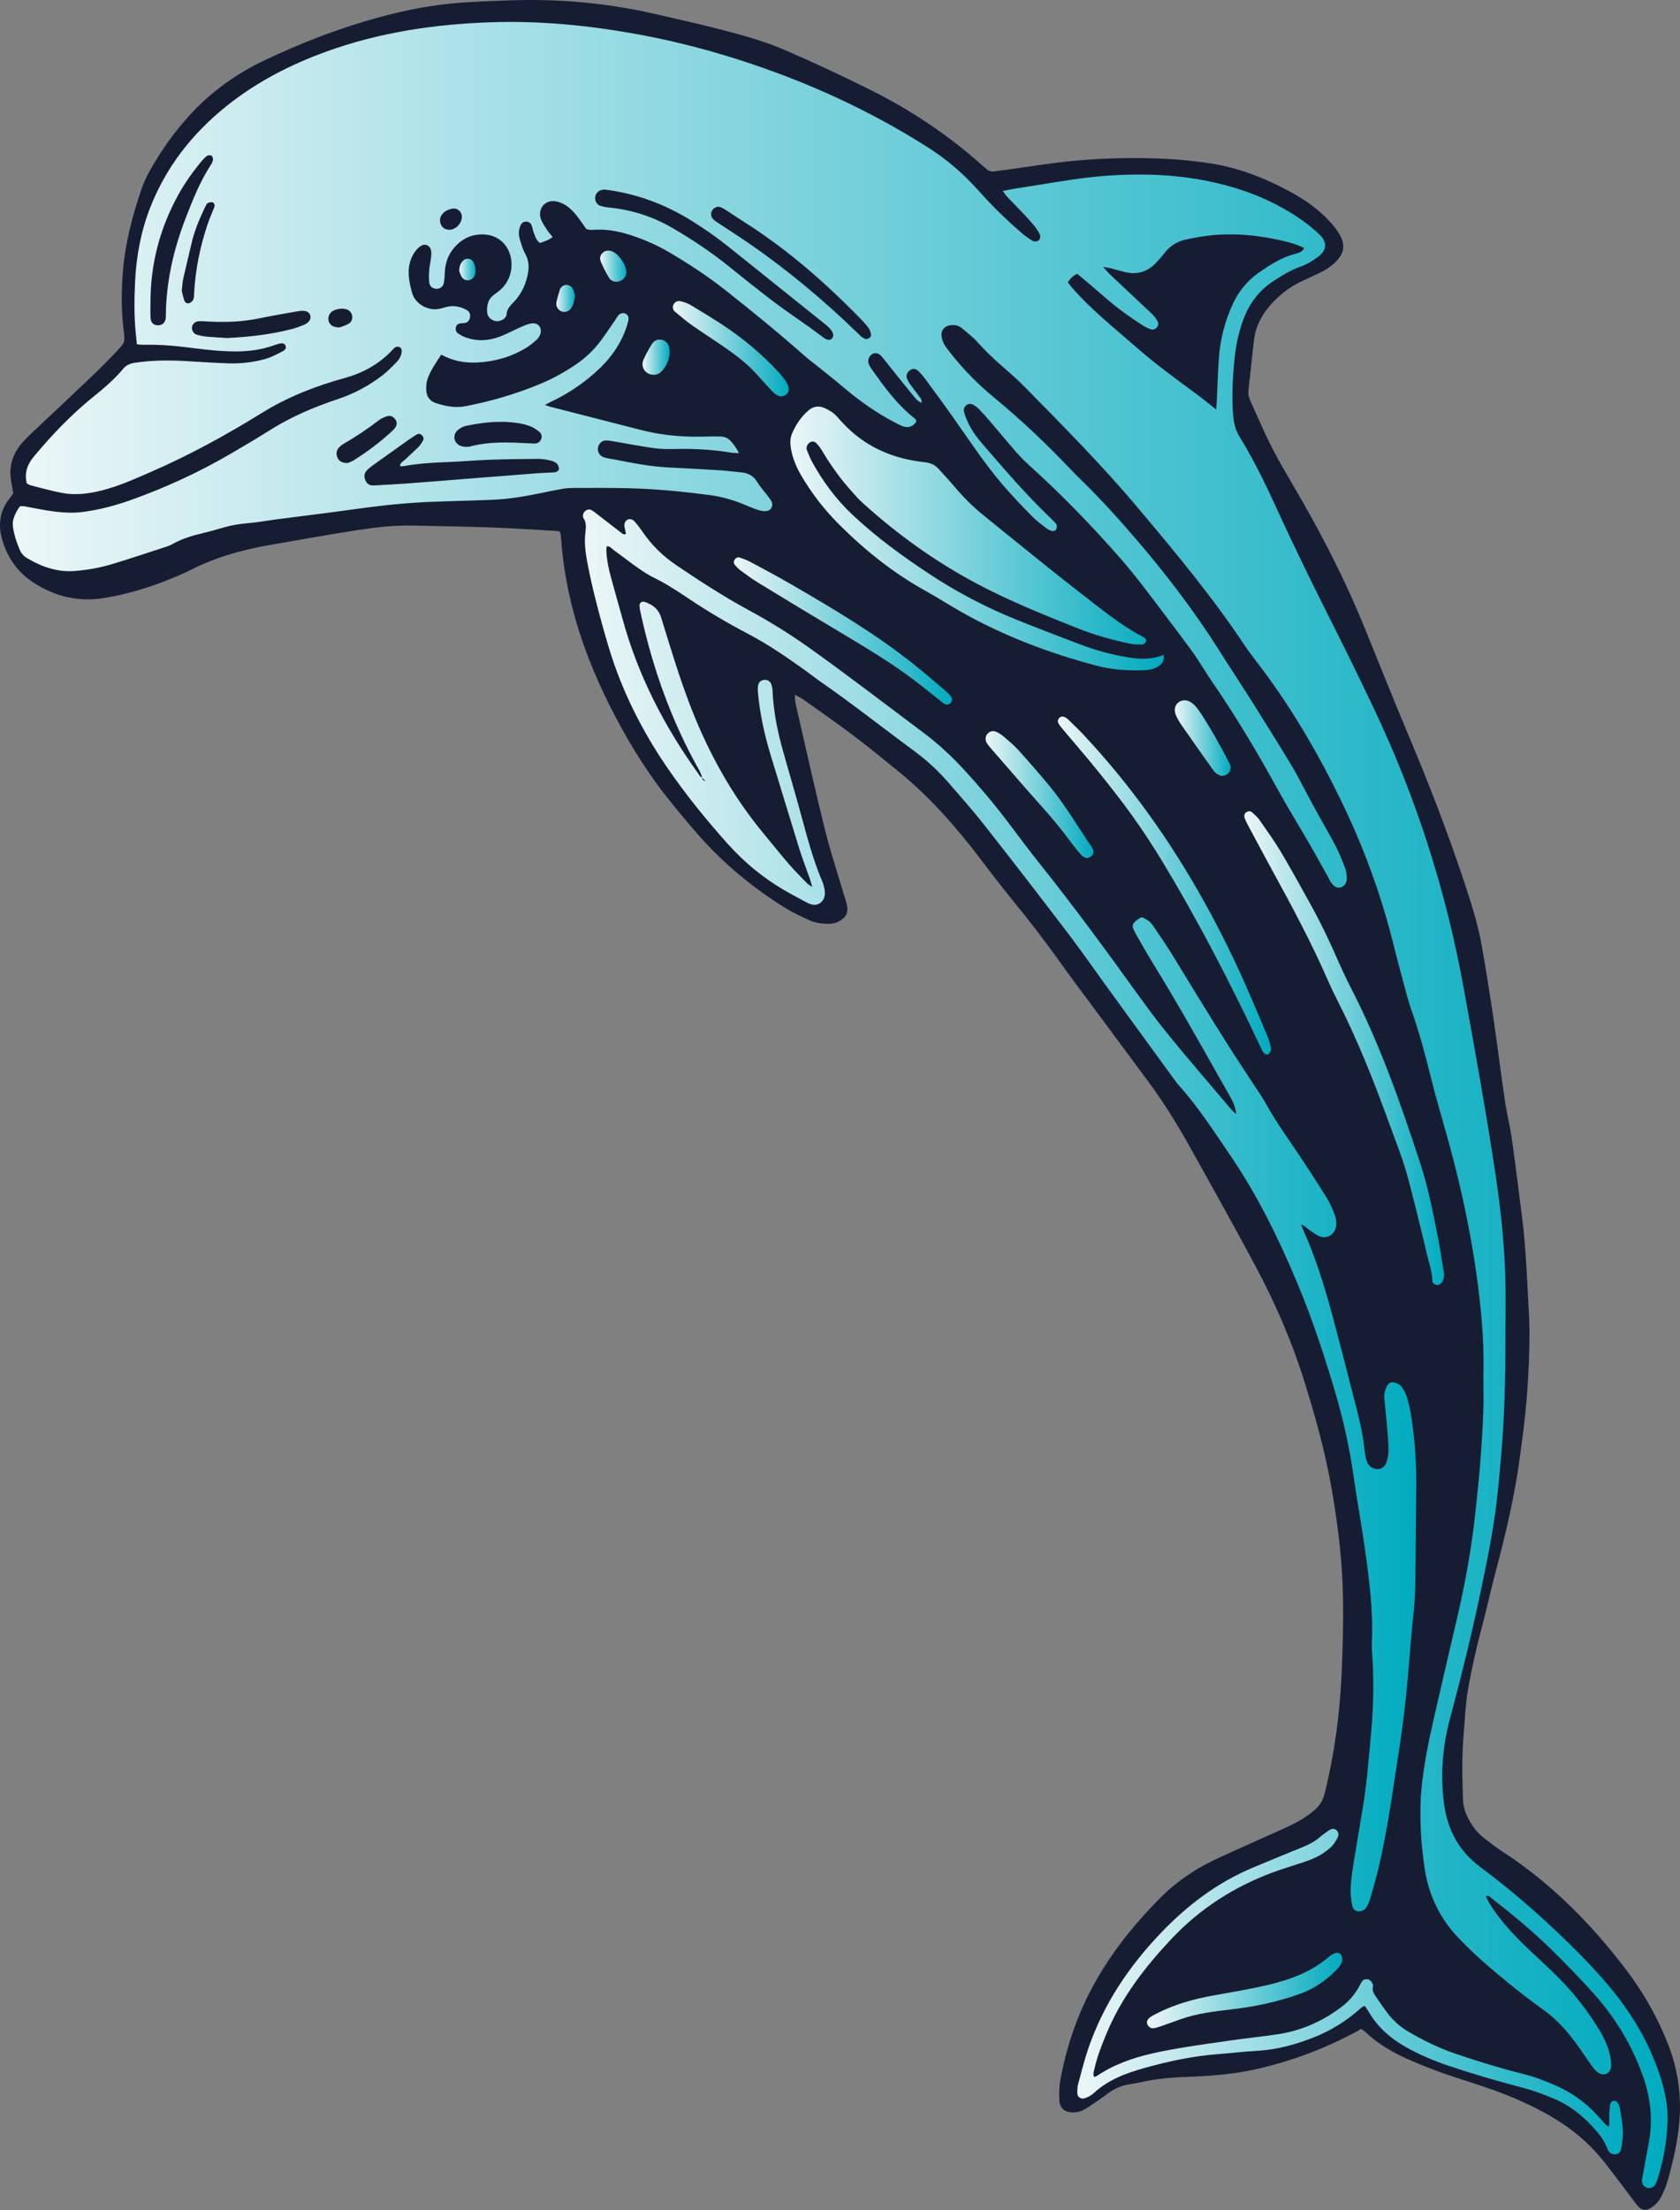
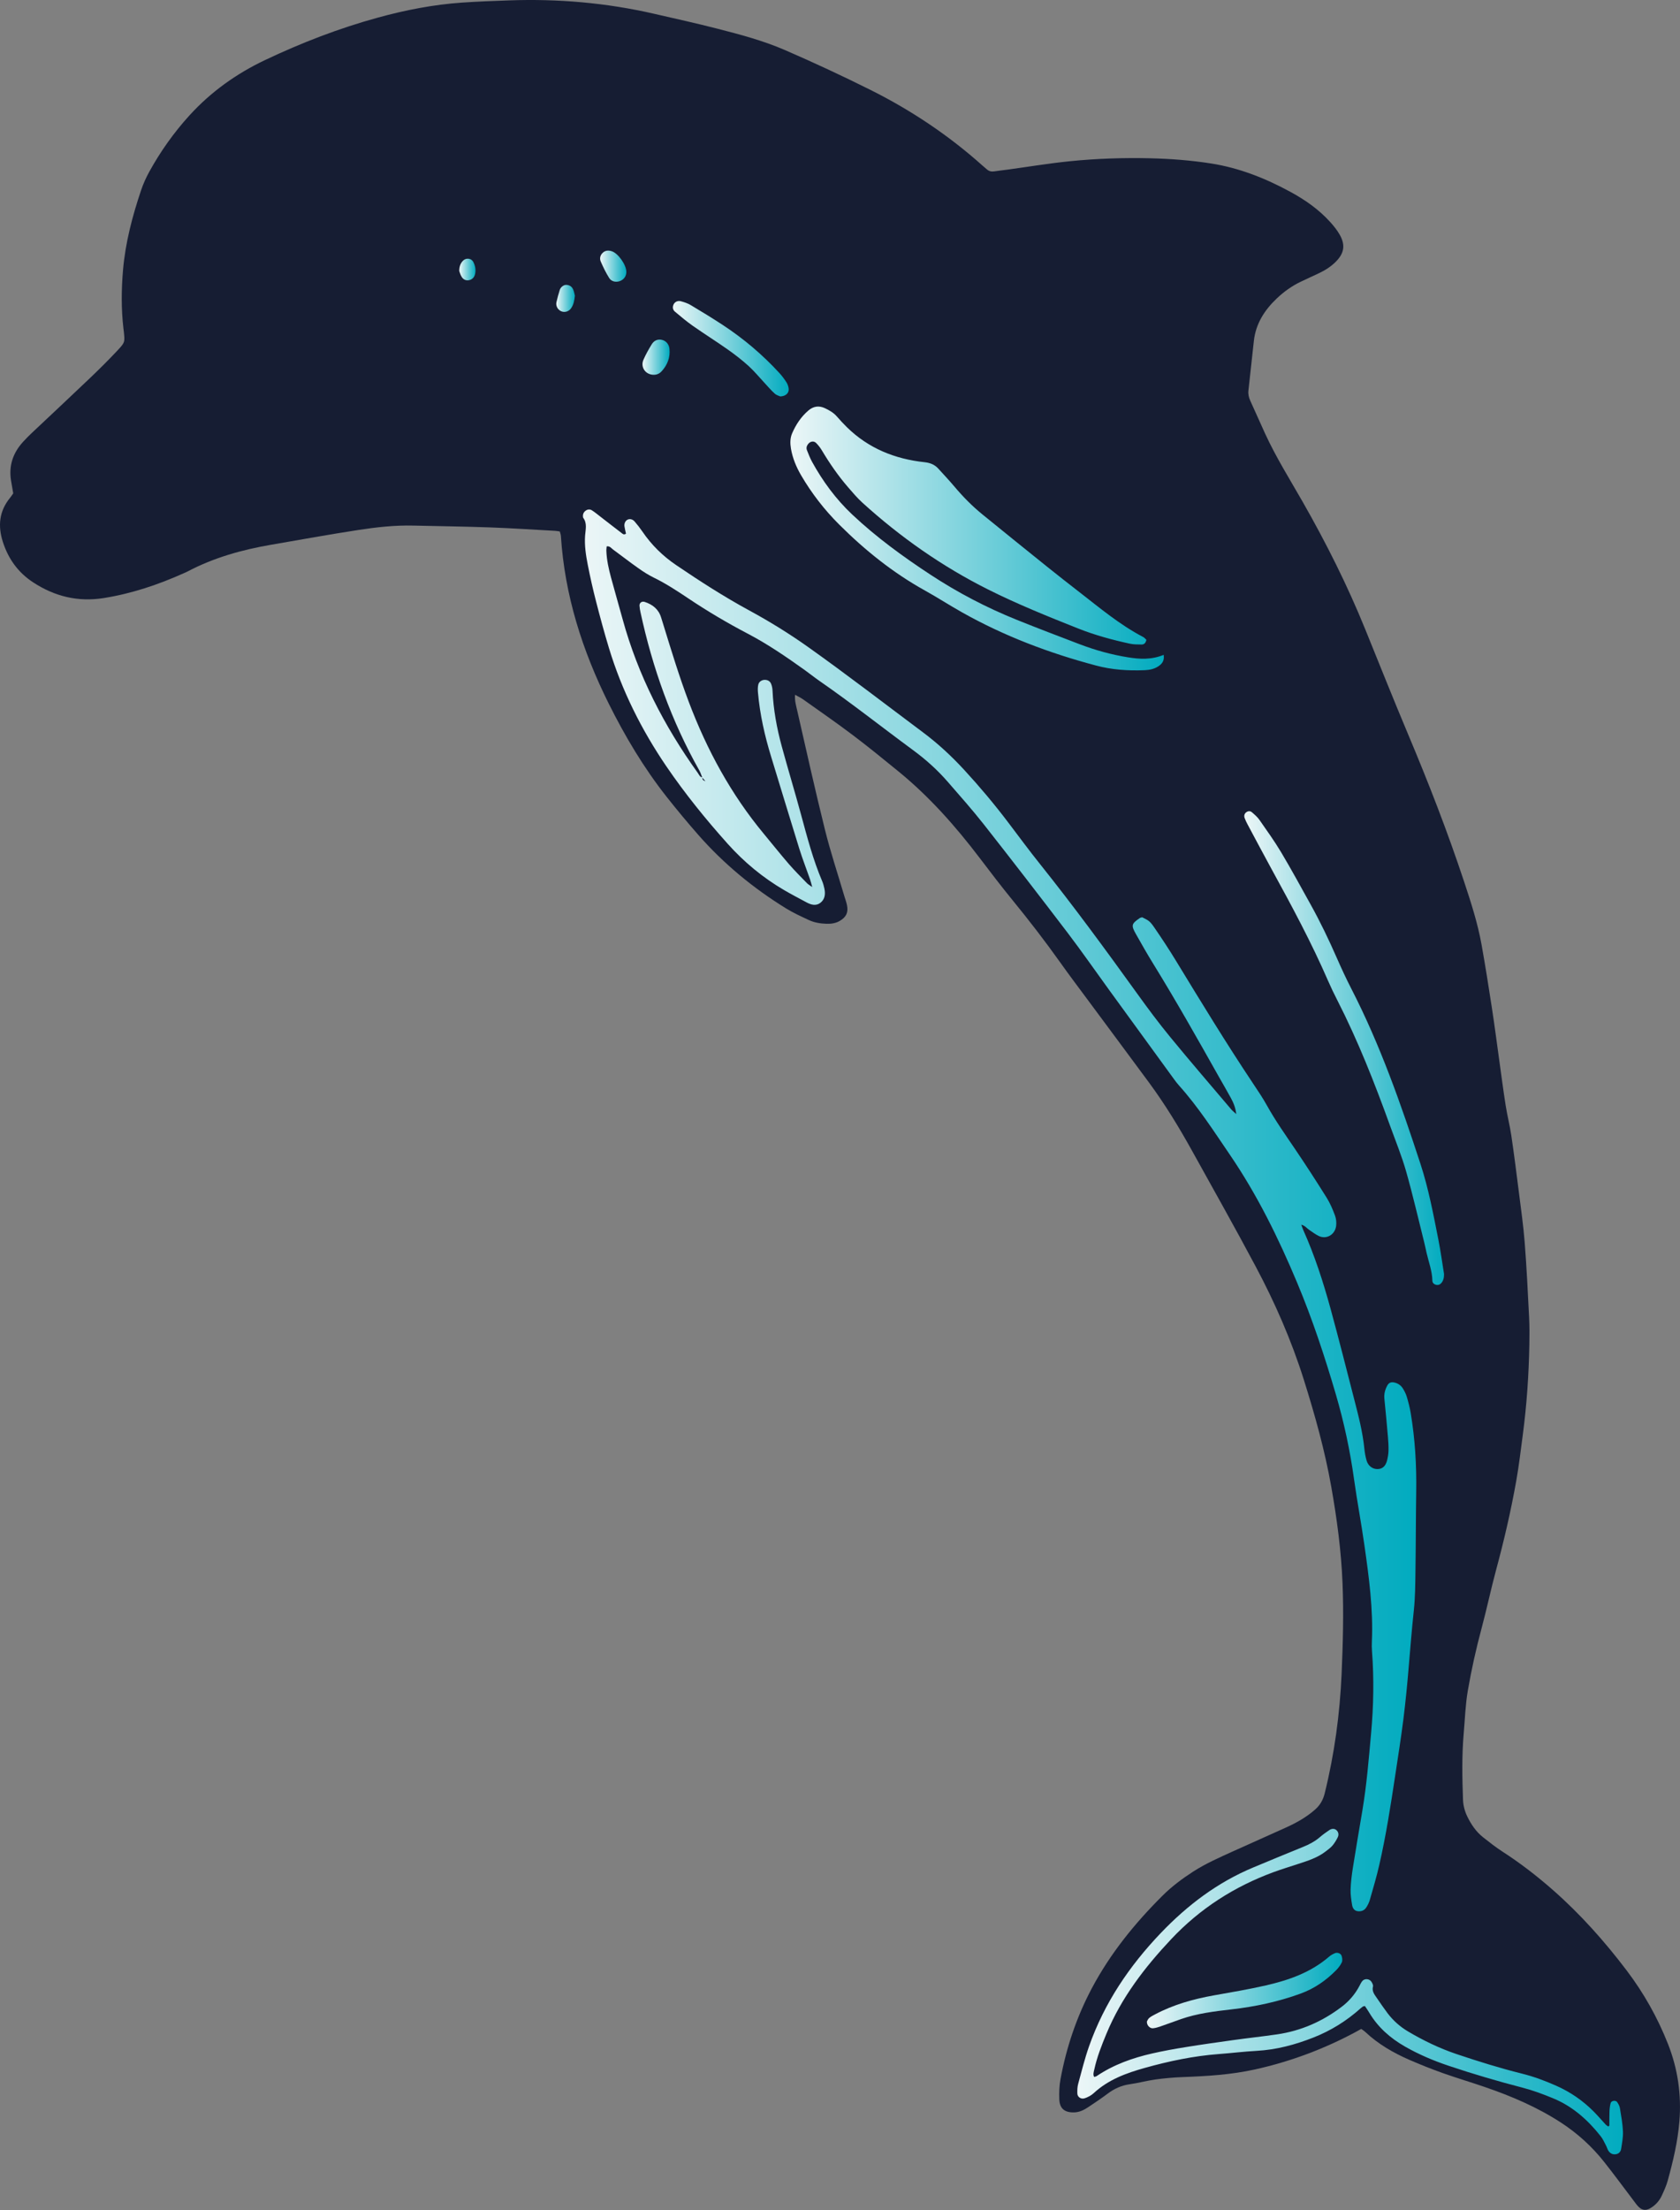
<svg xmlns="http://www.w3.org/2000/svg" xmlns:xlink="http://www.w3.org/1999/xlink" id="b" viewBox="0 0 512.62 674">
  <rect x="0" y="0" width="512.62" height="674" fill="#808080" stroke="none" />
  <defs>
    <style>.s{fill:url(#j);}.t{fill:url(#g);}.u{fill:url(#m);}.v{fill:url(#h);}.w{fill:url(#i);}.x{fill:url(#q);}.y{fill:url(#r);}.z{fill:url(#o);}.aa{fill:url(#p);}.ab{fill:url(#k);}.ac{fill:url(#n);}.ad{fill:url(#l);}.ae{fill:url(#f);}.af{fill:url(#d);}.ag{fill:url(#e);}.ah{fill:#161d33;}</style>
    <linearGradient id="d" x1="3.84" y1="337" x2="508.78" y2="337" gradientTransform="translate(512.62) rotate(-180) scale(1 -1)" gradientUnits="userSpaceOnUse">
      <stop offset="0" stop-color="#01abbf" />
      <stop offset="1" stop-color="#ecf6f7" />
    </linearGradient>
    <linearGradient id="e" x1="80.46" y1="369.13" x2="334.74" y2="369.13" xlink:href="#d" />
    <linearGradient id="f" x1="157.48" y1="164.21" x2="271.43" y2="164.21" xlink:href="#d" />
    <linearGradient id="g" x1="17.39" y1="607.37" x2="183.87" y2="607.37" xlink:href="#d" />
    <linearGradient id="h" x1="72.01" y1="319.65" x2="132.95" y2="319.65" xlink:href="#d" />
    <linearGradient id="i" x1="124.77" y1="270.07" x2="189.83" y2="270.07" xlink:href="#d" />
    <linearGradient id="j" x1="222.13" y1="192.45" x2="288.71" y2="192.45" xlink:href="#d" />
    <linearGradient id="k" x1="103.05" y1="607.05" x2="162.66" y2="607.05" xlink:href="#d" />
    <linearGradient id="l" x1="178.98" y1="242.33" x2="211.89" y2="242.33" xlink:href="#d" />
    <linearGradient id="m" x1="271.95" y1="106.34" x2="307.3" y2="106.34" xlink:href="#d" />
    <linearGradient id="n" x1="137.11" y1="225.11" x2="154.16" y2="225.11" xlink:href="#d" />
    <linearGradient id="o" x1="308.3" y1="108.93" x2="316.59" y2="108.93" xlink:href="#d" />
    <linearGradient id="p" x1="321.5" y1="81.17" x2="329.5" y2="81.17" xlink:href="#d" />
    <linearGradient id="q" x1="337.2" y1="91" x2="342.88" y2="91" xlink:href="#d" />
    <linearGradient id="r" x1="367.53" y1="82.19" x2="372.47" y2="82.19" xlink:href="#d" />
  </defs>
  <g id="c">
    <g>
      <path class="ah" d="M4.03,150.48c-.39,.55-.66,.97-.97,1.35-3.32,4.06-3.75,8.57-2.19,13.43,1.67,5.19,4.66,9.35,9.25,12.35,6.57,4.29,13.66,6.03,21.5,4.79,8.58-1.36,16.71-4.1,24.59-7.64,.36-.16,.73-.31,1.08-.5,7.97-4.2,16.52-6.58,25.35-8.11,8.88-1.53,17.74-3.14,26.65-4.51,5.58-.86,11.2-1.49,16.87-1.35,7.82,.18,15.65,.28,23.47,.56,6.63,.24,13.25,.69,19.88,1.05,.39,.02,.77,.11,1.31,.19,.11,.46,.3,.91,.33,1.37,1.15,18.08,6.54,34.95,14.57,51.08,5.01,10.05,10.73,19.65,17.69,28.47,3.13,3.97,6.37,7.85,9.7,11.65,7.78,8.84,16.78,16.26,26.8,22.42,2.18,1.34,4.54,2.41,6.87,3.5,1.72,.81,3.6,1.1,5.49,1.15,1.4,.04,2.76-.16,4.01-.9,1.92-1.14,2.61-2.55,2.17-4.74-.19-.97-.55-1.9-.83-2.85-1.99-6.74-4.22-13.42-5.91-20.24-3.01-12.11-5.71-24.29-8.49-36.45-.32-1.42-.76-2.86-.63-4.66,.93,.52,1.73,.88,2.42,1.37,5.09,3.62,10.22,7.16,15.2,10.92,4.74,3.58,9.35,7.34,13.96,11.1,9.43,7.69,17.42,16.72,24.76,26.38,3.3,4.34,6.6,8.67,10.05,12.89,5.02,6.14,9.86,12.41,14.46,18.87,2.75,3.88,5.62,7.67,8.45,11.49,6.25,8.44,12.53,16.86,18.76,25.31,4.82,6.55,9.06,13.49,13,20.59,6.53,11.78,13.15,23.51,19.48,35.4,5.92,11.11,10.95,22.61,14.74,34.67,3.36,10.69,6.38,21.45,8.33,32.48,1.73,9.76,3.05,19.55,3.45,29.48,.37,9.23,.12,18.43-.28,27.63-.54,12.29-2.19,24.45-5.15,36.42-.49,2-1.37,3.59-2.94,4.98-2.64,2.33-5.65,4.01-8.81,5.45-5.4,2.46-10.85,4.84-16.26,7.3-4.15,1.88-8.31,3.71-12.16,6.19-3.35,2.16-6.52,4.53-9.33,7.33-8.47,8.43-15.94,17.64-21.57,28.24-4.63,8.72-7.75,17.99-9.55,27.69-.38,2.03-.45,4.15-.37,6.21,.12,2.81,1.65,4.01,4.48,3.95,1.66-.03,3.07-.74,4.39-1.63,1.97-1.32,3.96-2.64,5.86-4.07,2.02-1.52,4.2-2.52,6.73-2.88,2.64-.37,5.24-1.09,7.88-1.46,2.74-.38,5.51-.62,8.28-.73,7.43-.28,14.84-.72,22.13-2.34,10.79-2.4,21.05-6.23,30.79-11.47,.51-.28,1.01-.56,1.58-.88,.47,.34,.89,.59,1.24,.92,3.95,3.72,8.57,6.38,13.5,8.53,3.35,1.46,6.76,2.81,10.21,4.04,4.2,1.49,8.47,2.75,12.69,4.2,8.17,2.8,16.07,6.16,23.35,10.9,5.04,3.29,9.41,7.26,13.12,11.95,3.08,3.88,6.01,7.88,9,11.82,.48,.63,.93,1.29,1.48,1.85,1.16,1.17,2.32,1.27,3.75,.4,1.48-.9,2.61-2.15,3.34-3.7,.71-1.52,1.42-3.07,1.86-4.68,1.63-5.92,3.05-11.88,3.55-18.04,.66-8.15-.49-16.03-3.48-23.6-3.18-8.06-7.41-15.57-12.64-22.46-6.72-8.86-14.1-17.14-22.47-24.49-4.84-4.25-9.93-8.19-15.36-11.69-2.08-1.34-4.03-2.88-5.97-4.41-2.13-1.69-3.63-3.91-4.81-6.34-.78-1.62-1.23-3.33-1.3-5.15-.24-6.74-.37-13.46,.22-20.2,.38-4.34,.51-8.7,1.25-13.01,1.11-6.45,2.53-12.81,4.23-19.13,1.56-5.83,2.8-11.75,4.37-17.58,2.43-8.99,4.54-18.05,6.17-27.22,.83-4.68,1.39-9.41,2.01-14.12,1.21-9.14,1.83-18.33,2-27.55,.05-2.77,.06-5.55-.08-8.32-.39-7.62-.75-15.24-1.35-22.84-.4-5.13-1.14-10.24-1.78-15.35-.72-5.7-1.44-11.4-2.28-17.08-.46-3.13-1.26-6.21-1.75-9.34-.74-4.69-1.34-9.41-2-14.12-.74-5.3-1.42-10.6-2.24-15.88-.98-6.36-1.98-12.72-3.12-19.06-1.18-6.54-3.23-12.86-5.32-19.16-5.05-15.24-10.87-30.18-17.1-44.97-4.46-10.59-8.71-21.26-13.03-31.9-5.44-13.42-11.92-26.34-19.1-38.91-3.93-6.88-8.15-13.6-11.47-20.81-1.53-3.33-2.99-6.69-4.52-10.02-.47-1.02-.71-2.04-.58-3.16,.56-5.02,1.11-10.04,1.65-15.06,.57-5.31,3.27-9.48,7.04-13.05,2.17-2.05,4.59-3.78,7.29-5.07,1.87-.9,3.77-1.75,5.65-2.64,1.89-.9,3.64-2.03,5.11-3.53,2.46-2.52,2.89-4.99,1.15-8.09-.81-1.45-1.89-2.79-3.02-4.02-3.43-3.78-7.59-6.68-12.04-9.1-7.61-4.14-15.6-7.32-24.21-8.67-6.17-.97-12.39-1.44-18.64-1.59-8.14-.19-16.26,.08-24.34,.89-6.4,.64-12.76,1.7-19.13,2.57-1.37,.19-2.75,.33-4.12,.54-.85,.13-1.56-.06-2.2-.62-.44-.4-.91-.77-1.35-1.16-10.33-9.23-21.74-16.86-34.13-23.05-8.59-4.29-17.3-8.34-26.11-12.16-6.66-2.89-13.65-4.74-20.64-6.53-6.42-1.65-12.9-3.08-19.36-4.56C184.96,.85,170.2-.42,155.28,.12c-4.75,.17-9.51,.34-14.25,.67-8.72,.6-17.27,2.26-25.69,4.57-11.87,3.25-23.31,7.67-34.43,12.94-8.78,4.16-16.57,9.72-23.12,16.92-4.75,5.22-8.82,10.96-12.23,17.14-1,1.81-1.86,3.73-2.52,5.69-2.66,7.9-4.78,15.95-5.5,24.28-.51,5.93-.57,11.87,.12,17.81,.03,.3,.08,.59,.11,.88,.34,3.29,.42,3.36-1.91,5.85-2.71,2.89-5.52,5.68-8.39,8.42-5.88,5.61-11.82,11.15-17.73,16.72-.94,.88-1.85,1.8-2.71,2.75-3.05,3.34-4.39,7.23-3.67,11.76,.2,1.27,.43,2.53,.68,3.97Z" />
      <g>
-         <path class="af" d="M162.84,71.05c-.21-.77-.35-1.56-.63-2.3-.26-.69-.8-1.12-1.59-1.15-.84-.04-1.48,.38-1.83,1.24-.51,1.24-.62,2.54-.26,3.81,.47,1.61,.92,3.28,1.73,4.74,.98,1.77,1.19,3.57,.91,5.47-.51,3.42-1.86,6.49-4.22,9.06-1.06,1.15-2.26,2.08-2.37,3.92-.07,1.25-1.63,2.13-2.9,2.12-1.37,0-2.79-1.04-3-2.44-.14-.95-.06-1.99,.17-2.93,.35-1.4,1.33-2.35,2.54-3.18,2.77-1.9,4.4-4.56,4.67-7.95,.39-4.76-2.59-10-9.01-9.97-3.78,.02-6.87,1.79-9.12,4.9-1.45,2-2.08,4.26-2.2,6.7-.05,1.09-.09,2.19-.31,3.25-.23,1.1-1.13,1.72-2.14,1.74-1.17,.02-2.15-.68-2.3-1.91-.15-1.27-.11-2.58,0-3.85,.1-1.29,.41-2.55,.56-3.84,.08-.68,.11-1.4,0-2.06-.28-1.56-1.84-2.28-3.17-1.38-.8,.54-1.52,1.31-2.03,2.13-.95,1.53-1.49,3.24-1.61,5.07-.15,2.42,.37,4.72,1,7.04,.9,3.36,4.79,5.56,8.19,4.93,.97-.18,1.91-.54,2.89-.72,2.04-.37,3.96,.1,5.71,1.13,.85,.5,1.08,1.4,.86,2.36-.2,.85-.75,1.39-1.62,1.55-.39,.07-.8,0-1.19,.07-.74,.11-1.32,.46-1.47,1.26-.15,.75,.06,1.42,.69,1.84,.66,.44,1.36,.84,2.09,1.12,3.51,1.34,7.05,1.16,10.51-.11,2.23-.82,4.33-2,6.52-2.95,1.08-.47,2.21-.99,3.36-1.14,2.09-.26,3.36,1.6,2.49,3.54-.28,.62-.72,1.21-1.23,1.66-.97,.85-1.98,1.67-3.08,2.33-4.61,2.77-9.64,4.17-15,4.41-3.74,.17-7.31-.49-10.82-2.41-1.59,2.5-3.29,4.83-4.22,7.57-.34,1-.37,2.16-.34,3.23,.06,1.99,1.09,3.4,3,4.01,2.86,.91,5.77,1.52,8.8,.95,7.94-1.5,15.65-3.78,23.11-6.88,3.77-1.57,7.33-3.56,10.72-5.85,2.92-1.97,5.43-4.36,7.54-7.16,1.55-2.07,2.97-4.23,4.44-6.36,.34-.49,.62-1.02,1-1.48,.54-.66,1.43-.85,2.15-.52,.71,.33,1.04,.95,.95,1.7-.08,.68-.28,1.35-.49,2.01-1.82,5.77-5.32,10.41-9.8,14.36-4.05,3.57-8.51,6.54-13.42,8.82-.52,.24-1.01,.54-1.78,.96,.78,.26,1.23,.44,1.7,.56,7.41,1.9,14.82,3.81,22.24,5.69,3.18,.81,6.34,1.71,9.56,2.3,5.1,.94,10.26,1.24,15.45,1.09,1.49-.04,2.99-.08,4.48-.03,.68,.02,1.4,.15,2.01,.43,1.13,.53,2.82,2.69,3.76,4.64-.85-.05-1.63-.01-2.37-.14-5.61-.95-11.26-1.25-16.94-1.12-2.18,.05-4.4,.05-6.55-.25-4.13-.57-8.23-1.38-12.35-2.07-.78-.13-1.57-.29-2.36-.27-.95,.01-1.7,.48-2.16,1.35-.8,1.51-.12,3.25,1.62,3.82,1.03,.34,2.14,.42,3.21,.63,5.46,1.1,10.93,2.15,16.51,2.43,5.07,.26,10.13,.51,15.19,.83,2.28,.14,4.55,.44,6.83,.65,2.09,.19,3.75,.98,4.89,2.89,.86,1.44,2.03,2.7,3.05,4.05,.42,.55,.87,1.09,1.22,1.69,.87,1.53,.05,3.13-1.7,3.22-.77,.04-1.58-.16-2.32-.4-1.23-.4-2.43-.89-3.62-1.4-3.58-1.53-7.25-2.61-11.15-3.12-8-1.05-16.01-1.84-24.07-2.07-5.77-.17-11.54-.09-17.31-.1-1.09,0-2.19,.06-3.27,.24-2.25,.38-4.49,.86-6.73,1.32-4.78,.98-9.59,1.8-14.46,2.03-6.76,.31-13.53,.39-20.28,.7-4.37,.21-8.73,.56-13.08,1.04-5.24,.57-10.45,1.36-15.67,2.04-5.72,.74-11.44,1.46-17.16,2.2-2.96,.39-5.9,.94-8.87,1.18-2.5,.2-4.92,.62-7.32,1.3-2.01,.57-4.01,1.18-6.04,1.65-3.4,.79-6.73,1.77-9.78,3.51-.43,.24-.9,.44-1.37,.59-5.67,1.84-11.31,3.77-17.02,5.47-3.62,1.08-7.33,1.74-11.12,2.05-5.41,.44-10.19-1.24-14.72-3.93-1.06-.63-1.79-1.52-2.27-2.68-.91-2.22-1.68-4.47-1.99-6.85-.1-.77-.08-1.61,.13-2.34,.42-1.42,1.1-2.74,2.02-3.95,.45,0,.85-.06,1.22,0,2.35,.42,4.68,.93,7.03,1.3,3.74,.59,7.48,.95,11.29,.41,4.85-.68,9.56-1.92,14.15-3.55,10.61-3.77,20.81-8.46,30.54-14.13,4.04-2.35,8.07-4.73,12.02-7.22,6.52-4.12,13.57-7.09,20.84-9.51,4.89-1.63,9.3-4.02,13.36-7.1,1.57-1.2,2.97-2.64,4.37-4.05,.84-.85,1.47-1.88,1.62-3.13,.07-.63,0-1.21-.63-1.53-.61-.31-1.17-.09-1.65,.3-.31,.25-.55,.58-.82,.86-3.97,4.12-8.81,6.75-14.28,8.26-8.86,2.44-17.35,5.74-25.19,10.6-10.92,6.76-22.16,12.92-33.95,18.04-4.38,1.9-8.72,3.87-13.32,5.19-4.44,1.27-8.95,2.07-13.54,1.25-3.32-.59-6.57-1.54-9.85-2.37-.45-.11-.85-.44-1.15-.6-.77-3.26,.17-5.75,2.16-8.16,5.55-6.68,11.54-12.9,18.3-18.36,3.18-2.57,6.3-5.2,8.91-8.36,.96-1.17,2.14-1.66,3.57-1.88,5.44-.82,10.9-.83,16.37-.48,4.07,.26,8.14,.51,12.22,.65,3.69,.12,7.34-.29,10.93-1.24,2.05-.54,3.87-1.55,5.72-2.5,.8-.41,1.05-1.09,.77-1.7-.26-.58-.91-.81-1.81-.59-.67,.17-1.33,.39-1.99,.62-3.61,1.26-7.33,1.75-11.14,1.77-4.29,.01-8.55-.41-12.79-.96-5.14-.68-10.27-1.18-15.46-1.06-.67,.02-1.35-.09-2.16-.15-.11-1.09-.21-2.07-.31-3.04-.56-5.36-.5-10.71-.24-16.09,.38-7.71,1.75-15.2,4.55-22.41,4.89-12.55,12.91-22.76,23.37-31.13,9.18-7.35,19.49-12.65,30.51-16.63,16.25-5.86,33.11-8.36,50.31-8.92,15.08-.49,30.01,.99,44.82,3.71,14.5,2.66,28.64,6.66,42.46,11.8,16.08,5.98,31.43,13.45,45.92,22.67q7.46,4.75,13.52,11.13c1.1,1.15,2.17,2.33,3.24,3.51,3.69,4.05,7.63,7.84,11.78,11.42,.97,.84,2.03,1.6,3.12,2.29,.84,.53,1.71,.4,2.2-.11,.51-.53,.55-1.27,.02-2.21-.39-.69-.83-1.37-1.33-1.98-.95-1.15-1.94-2.27-2.96-3.36-1.84-1.95-3.73-3.86-5.58-5.81-.38-.4-.66-.91-1.18-1.62,1.56-.29,2.8-.54,4.06-.75,1.96-.33,3.93-.62,5.89-.93,6.97-1.11,13.91-2.34,20.97-2.89,10.47-.81,20.87-.55,31.19,1.48,8.25,1.63,16.13,4.3,23.48,8.42,4.01,2.25,7.77,4.86,11.09,8.03,2.33,2.22,2.21,4.69-.33,6.61-1.65,1.24-3.47,2.42-5.41,3.09-3.06,1.06-5.72,2.72-8.39,4.46-4.52,2.95-7.48,7.01-9.29,12.06-1.43,3.97-2.22,8.03-2.62,12.21-.51,5.36-.79,10.72-.4,16.09,.17,2.37,.57,4.72,1.86,6.84,4.27,6.97,7.88,14.28,11.27,21.7,5.61,12.31,11.59,24.43,17.68,36.51,4.07,8.08,8.03,16.22,11.92,24.39,13,27.26,22.2,55.77,27.6,85.47,3.48,19.17,6.97,38.35,9.84,57.63,1.55,10.44,2.68,20.92,2.94,31.47,.15,5.96,.02,11.93,.02,17.9,0,12.24-.26,24.47-1.37,36.67-.41,4.46-.79,8.92-1.32,13.36-1.1,9.29-2.99,18.45-4.92,27.59-2.73,12.94-5.9,25.78-9.32,38.55-2.29,8.54-2.97,17.26-1.79,26.03,1.05,7.79,4.51,14.32,10.95,19.11,10.88,8.09,20.99,17.07,30.51,26.71,3.07,3.11,6.05,6.34,8.86,9.69,7.44,8.86,13.14,18.69,16.33,29.88,1.07,3.76,1.69,7.56,1.54,11.48-.22,5.9-1.21,11.66-2.98,17.29-.21,.66-.45,1.32-.8,1.91-.55,.92-1.62,1.23-2.6,.88-.96-.34-1.53-1.27-1.43-2.35,.02-.2,.07-.39,.1-.59,.65-3.52,1.27-7.04,1.95-10.55,1.34-7.01,.64-13.78-1.76-20.53-3.32-9.34-8.31-17.62-14.86-24.97-4.1-4.6-8.41-9.03-12.81-13.35-5.75-5.65-11.94-10.82-18.32-15.75-.5-.38-.89-1.13-1.91-.8,.71,1.77,1.73,3.32,2.81,4.83,3.2,4.48,7.01,8.39,11.02,12.13,2.61,2.45,5.26,4.87,7.8,7.39,5.25,5.21,9.77,11,13.5,17.4,1.21,2.08,2.13,4.28,2.68,6.61,.27,1.15,.42,2.37,.37,3.54-.1,2.24-2.27,3.19-4.09,1.81-.7-.53-1.28-1.25-1.8-1.97-1.51-2.1-2.92-4.27-4.44-6.36-2.92-4.05-6.17-7.74-10.29-10.69-6.31-4.52-12.35-9.4-18.19-14.51-2.62-2.29-5.12-4.73-7.54-7.22-5.95-6.12-9.44-13.48-10.61-21.91-.53-3.84-.97-7.7-1.12-11.57-.16-3.97-.17-7.98,.2-11.92,.69-7.23,2.11-14.36,3.73-21.44,2.34-10.27,4.74-20.54,7.14-30.8,2.58-11.05,4.59-22.2,5.73-33.5,.44-4.35,.95-8.7,1.29-13.06,.43-5.55,.8-11.11,1.01-16.67,.16-4.07-.05-8.16,.04-12.24,.2-9.58-.71-19.08-2-28.55-1.9-13.91-4.86-27.61-8.57-41.14-1.81-6.61-3.82-13.18-5.46-19.83-1.75-7.05-3.64-14.05-6.05-20.9-.63-1.78-1.14-3.6-1.63-5.43-1.32-4.9-2.65-9.79-3.87-14.71-3.78-15.21-9.22-29.79-16.1-43.88-7.31-14.98-15.75-29.24-25.96-42.43-1.1-1.42-2.17-2.85-3.16-4.34-9.99-15.03-21.53-28.86-33.14-42.62-10.79-12.79-22.59-24.64-34.3-36.56-2.3-2.34-4.82-4.46-7.28-6.63-2.39-2.1-4.67-4.31-6.8-6.69-1.45-1.61-3.18-2.98-4.87-4.37-1.04-.86-2.34-1.05-3.68-.82-1.46,.24-2.55,1.39-2.51,2.88,.02,.86,.28,1.77,.65,2.55,.42,.89,1.06,1.68,1.67,2.46,4.04,5.22,8.62,9.92,13.7,14.1,8.09,6.64,15.66,13.81,22.88,21.38,1.3,1.37,2.64,2.71,3.99,4.03,5.84,5.71,11.31,11.77,16.62,17.96,9.21,10.73,17.77,21.96,25.33,33.93,3.29,5.22,6.71,10.35,9.99,15.57,4.08,6.48,8.13,12.98,12.09,19.53,1.65,2.72,3.04,5.59,4.56,8.39,1.18,2.19,2.35,4.38,3.55,6.56,1.78,3.22,3.66,6.39,5.35,9.65,1.05,2.02,1.89,4.16,2.71,6.29,.35,.91,.52,1.92,.58,2.9,.11,1.67-.56,2.79-1.69,3.17-1.18,.39-2.27-.13-3.19-1.59-.32-.5-.56-1.06-.85-1.58-1.9-3.38-3.76-6.78-5.7-10.14-3.19-5.51-6.56-10.92-9.62-16.49-6.09-11.08-12.54-21.93-19.69-32.36-1.58-2.3-3.03-4.67-4.56-7-.71-1.08-1.41-2.17-2.18-3.2-2.73-3.68-5.45-7.35-8.23-10.99-4.46-5.86-8.82-11.79-13.69-17.32-8.42-9.57-17.26-18.73-26.71-27.29-1.55-1.4-3.07-2.84-4.45-4.4-2.89-3.28-5.67-6.67-8.52-9.99-1.03-1.21-2.1-2.39-3.21-3.53-.48-.49-1.07-.9-1.66-1.24-.63-.37-1.35-.41-1.98,.02-.72,.48-1.06,1.23-.86,2.07,.2,.86,.51,1.71,.86,2.53,1.15,2.68,2.81,5.05,4.7,7.23,6.51,7.52,12.97,15.1,20.15,22.01,.65,.62,1.29,1.25,1.9,1.89,.27,.28,.62,.6,.68,.95,.08,.44,0,.99-.22,1.37-.15,.26-.7,.48-1.02,.42-.57-.09-1.18-.3-1.63-.64-1.57-1.21-3.21-2.38-4.6-3.79-3.07-3.12-6.1-6.28-8.95-9.6-5.58-6.51-10.27-13.67-15.21-20.66-2.81-3.98-5.71-7.9-8.59-11.83-.59-.8-1.27-1.53-1.97-2.24-.76-.77-1.62-.87-2.43-.38-.92,.56-1.45,1.62-1.1,2.53,.28,.73,.7,1.43,1.16,2.07,1.04,1.45,2.17,2.85,3.21,4.31,.17,.24,.08,.66,.13,1.14-1.31-.51-1.94-1.45-2.62-2.27-2.53-3.07-5-6.19-7.49-9.29-.75-.93-1.46-1.9-2.26-2.78-.79-.87-1.84-1.03-2.69-.54-1.03,.59-1.51,1.97-1.04,3.11,.19,.45,.44,.89,.73,1.29,3.78,5.38,7.63,10.69,12.8,14.88,.44,.36,1.02,.67,.91,1.4-1.35,1.89-3.06,1.94-4.97,.97-.62-.31-1.24-.63-1.86-.95-5.39-2.85-10.34-6.32-14.99-10.26-2.88-2.45-5.87-4.77-8.81-7.14-1.01-.81-2.07-1.56-3.03-2.42-7.97-7.06-16.22-13.78-24.57-20.38-5.4-4.26-11.15-8.01-17.06-11.5-3.52-2.08-7.26-3.73-11.12-5.04-3.59-1.22-7.27-2.03-11.11-1.9-1.07,.04-2.18,.21-3.15-.22-1.1-1.52-2.08-3.03-3.21-4.41-1.47-1.78-3.2-3.3-5.52-3.89-.74-.19-1.6-.27-2.33-.1-2.39,.58-3.62,2.9-2.78,5.38,.41,1.19,1.2,2.27,1.9,3.35,.46,.72,1.06,1.36,1.68,2.13-1.25,1.01-2.59,1.34-3.87,1.84-1.07-.82-1.5-1.91-1.81-3.07Zm208.44,51.35c.21-4.47,.33-8.94,.66-13.4,.42-5.69,1.84-11.16,4.26-16.35,1.8-3.87,4.41-7.06,7.92-9.51,3.51-2.45,7.11-4.74,11.34-5.8,.96-.24,1.92-.55,2.49-1.69-2.49-1.26-5.15-1.92-7.82-2.5-6.94-1.49-13.95-2.12-21.02-1.33-2.46,.27-4.91,.74-7.33,1.25-2.73,.57-4.91,2.05-6.61,4.28-.78,1.02-1.65,1.99-2.54,2.92-2.64,2.77-5.86,3.57-9.54,2.66-1.54-.38-3.07-.82-4.61-1.22-.46-.12-.93-.16-1.87-.31,.89,.99,1.43,1.68,2.07,2.28,3.61,3.42,7.24,6.81,10.86,10.21,.8,.75,1.62,1.47,2.37,2.26,.47,.5,.87,1.08,1.23,1.67,.39,.64,.4,1.33-.09,1.95-.47,.6-1.14,.9-1.85,.67-.83-.28-1.65-.67-2.4-1.14-3.77-2.41-7.42-5-10.82-7.91-2.64-2.26-5.28-4.53-7.93-6.79-.45-.38-.93-.74-1.36-1.09q-1.7,.73-2.86,2.58c.38,.49,.76,1.05,1.2,1.56,5.84,6.69,12.78,12.21,19.43,18.03,5.84,5.11,12.07,9.71,18.33,14.28,2,1.46,3.91,3.05,6.34,4.96,.06-1.19,.1-1.85,.13-2.51ZM183.69,57.92c-1.15,.24-1.95,1.11-2.08,2.23-.13,1.1,.47,2.25,1.56,2.61,.93,.31,1.93,.46,2.91,.56,6.72,.68,13.03,2.71,18.86,6.07,6.12,3.53,11.99,7.44,17.49,11.88,4.56,3.68,9.15,7.34,13.82,10.88,3.4,2.58,6.96,4.94,10.44,7.42,1.54,1.1,3.03,2.25,4.55,3.37,1.16,.86,2.07,.94,2.65,.26,.57-.66,.47-1.64-.41-2.7-.5-.61-1.1-1.15-1.72-1.64-9.84-7.9-19.69-15.79-29.55-23.67-3.81-3.04-7.81-5.82-11.98-8.35-7.48-4.53-15.52-7.53-24.19-8.82-.49-.07-.98-.14-1.5-.21-.27,.03-.57,.05-.86,.11Zm-60.37,82.52c1.43-1.38,2.93-2.69,4.34-4.09,.55-.55,.99-1.24,1.38-1.92,.33-.56,.21-1.16-.25-1.64-.46-.48-1.03-.63-1.61-.28-.77,.45-1.52,.94-2.25,1.45-3.81,2.7-7.62,5.4-11.41,8.13-.64,.46-1.26,.97-1.76,1.57-.78,.95-.66,2.05-.14,3.09,.5,1,1.36,1.36,2.47,1.3,3.27-.2,6.55-.34,9.82-.58,6.54-.48,13.08-1.02,19.62-1.54,3.27-.26,6.54-.5,9.81-.76,3.57-.28,7.13-.58,10.7-.85,1.68-.12,3.38-.14,5.06-.26,.84-.06,1.53-.6,1.45-1.2-.07-.54-.3-1.18-.69-1.52-.5-.44-1.19-.74-1.85-.88-1.26-.26-2.55-.53-3.83-.52-4.97,.03-9.94,.1-14.91,.28-4.37,.16-8.73,.57-13.1,.72-4.38,.15-8.73,.45-13.05,1.22-.34,.06-.7,0-1.08,0,.05-1.01,.78-1.29,1.26-1.75Zm142.46-38.44c-.16-.75-.42-1.55-.88-2.15-.91-1.18-1.94-2.26-2.98-3.32-10.7-10.86-22.14-20.82-35.08-28.97-1.68-1.06-3.31-2.19-4.98-3.27-.58-.38-1.17-.75-1.8-1.03-.97-.43-1.98-.11-2.63,.74-.62,.81-.62,1.96,.09,2.74,.39,.43,.89,.78,1.39,1.11,1.73,1.16,3.49,2.29,5.23,3.43,11.92,7.79,22.99,16.67,33.41,26.37,1.74,1.62,3.42,3.32,5.17,4.93,.48,.44,1.14,.67,1.45,.85,1.04-.06,1.76-.75,1.61-1.43Zm-219.83-4.97c.08,1.45,.97,2.2,2.3,2.18,1.31-.01,2.17-.82,2.33-2.21,.02-.2,.02-.4,.02-.6,.06-10.36,2.34-20.28,6.06-29.9,2.15-5.56,4.36-11.09,7.62-16.13,.32-.49,.62-1.05,.71-1.62,.06-.41-.13-1.06-.44-1.26-.32-.21-1.02-.18-1.36,.04-.64,.44-1.19,1.04-1.7,1.65-2.73,3.3-5.21,6.77-7.26,10.54-5.37,9.87-8.19,20.41-8.31,31.65,0,1.89-.08,3.78,.02,5.66Zm42.86,3.39c1.34-.34,2.65-.83,3.93-1.34,.53-.21,1.05-.58,1.45-1,.99-1.04,.62-2.7-.76-3.13-.71-.22-1.56-.19-2.32-.06-4,.69-8.01,1.38-11.99,2.2-5.39,1.11-10.82,1.26-16.29,.93-.79-.05-1.59-.11-2.37-.03-.96,.09-1.7,.83-1.86,1.66-.18,.94,.39,2.09,1.36,2.39,1.04,.32,2.12,.53,3.2,.63,2.17,.2,4.35,.3,6.17,.42,6.82-.34,13.22-1.07,19.48-2.68Zm53.43,29.45c-.92,.19-1.89,.7-2.59,1.33-1.78,1.61-1.11,4.25,1.22,4.88,.83,.22,1.81,.29,2.64,.07,5.95-1.57,11.98-1.26,18.02-.95,.59,.03,1.19,.09,1.77,.05,.86-.06,1.49-.5,1.81-1.32,.33-.83,.15-1.66-.49-2.18-.82-.68-1.75-1.32-2.73-1.71-2.41-.96-4.99-1.21-7.57-1.38-.59-.04-1.19,0-1.78,0-3.48,0-6.91,.51-10.31,1.21Zm-34.38,10.55c4.22-2.62,8.17-5.61,11.82-8.98,.29-.27,.57-.56,.81-.87,.7-.94,.72-1.91,.09-2.74-.65-.85-1.59-1.22-2.63-.85-.83,.3-1.68,.67-2.37,1.2-3.46,2.66-7.09,5.08-10.87,7.26-.5,.29-.97,.7-1.35,1.14-.78,.92-.86,1.98-.35,3.06,.52,1.09,1.45,1.57,3.06,1.57,.37-.16,1.13-.38,1.79-.79Zm-51.58-48.7c.2,.57,.86,.96,1.46,.74,.5-.18,1.05-.63,1.24-1.1,.26-.61,.23-1.36,.26-2.05,.39-7.08,1.78-13.96,4.02-20.68,.63-1.88,1.46-3.69,2.16-5.54,.22-.57-.12-1.31-.71-1.42-.43-.08-.93,.09-1.35,.27-.23,.1-.38,.45-.52,.71-.24,.44-.45,.89-.66,1.34-1.52,3.24-2.87,6.54-3.69,10.04-.86,3.67-1.76,7.32-2.59,11-.24,1.06-.26,2.16-.44,3.68,.2,.76,.41,1.92,.81,3.02Zm84.6-26.11c-.21-1.17-1.4-2.16-2.59-2.01-1.3,.17-2.49,.67-3.36,1.73-.76,.94-.84,2.02-.4,3.09,.46,1.12,1.39,1.64,2.6,1.65,2.13,.02,4.13-2.37,3.75-4.47Zm-34.48,33.11c1.56-.92,1.41-3.28-.17-4.17-1.38-.78-4.16-.39-5.26,.75-.76,.78-1.02,2.06-.55,3.01,.54,1.09,1.5,1.51,3.18,1.55,.64-.25,1.81-.55,2.8-1.14Z" />
        <path class="ag" d="M214.4,237.09c-.85-.04-1.07-.8-1.46-1.34-10.3-14.34-18.27-29.82-22.96-46.91-1.16-4.22-2.38-8.42-3.52-12.64-.73-2.69-1.34-5.41-1.44-8.21-.02-.46,.07-.92,.1-1.36,.99-.14,1.37,.54,1.9,.93,2.57,1.88,5.08,3.84,7.68,5.67,1.54,1.09,3.14,2.13,4.83,2.95,3.68,1.8,7.08,4.03,10.47,6.3,5.87,3.93,11.94,7.52,18.21,10.8,6.09,3.19,11.75,7.08,17.34,11.07,1.46,1.04,2.85,2.17,4.32,3.19,9.82,6.79,19.19,14.21,28.8,21.28,3.87,2.85,7.41,6.03,10.55,9.65,3.72,4.28,7.49,8.52,11,12.98,8.61,10.95,17.12,21.97,25.56,33.05,4.34,5.7,8.42,11.59,12.63,17.38,6.61,9.09,13.22,18.18,19.84,27.27,.47,.64,.95,1.28,1.48,1.87,5.88,6.54,10.61,13.91,15.54,21.14,8.34,12.22,14.82,25.4,20.52,39.01,4.66,11.11,8.43,22.53,11.82,34.08,2.49,8.51,4.34,17.14,5.56,25.93,.93,6.7,2.2,13.34,3.15,20.04,1.39,9.75,2.72,19.51,2.28,29.41-.04,.99-.04,1.99,.04,2.98,.64,8.36,.48,16.71-.28,25.04-.71,7.82-1.34,15.66-2.64,23.42-.99,5.88-2,11.76-2.93,17.65-.34,2.16-.61,4.34-.68,6.53-.05,1.57,.2,3.17,.46,4.73,.15,.88,.6,1.72,1.66,1.88,1.08,.16,2.02-.19,2.62-1.07,.49-.73,.9-1.56,1.14-2.41,1.01-3.53,2.06-7.06,2.88-10.65,2.06-9.02,3.48-18.16,4.86-27.31,.86-5.7,1.77-11.4,2.49-17.12,.67-5.33,1.19-10.67,1.63-16.02,.48-5.75,.95-11.49,1.56-17.23,.42-3.95,.43-7.94,.49-11.92,.12-8.06,.11-16.11,.23-24.17,.13-8.08-.35-16.11-1.69-24.08-.28-1.66-.71-3.3-1.19-4.92-.25-.85-.68-1.66-1.13-2.42-.58-.97-1.45-1.62-2.57-1.89-1.06-.26-1.75,0-2.26,.93-.67,1.25-1.02,2.56-.87,4.01,.39,3.86,.75,7.72,1.08,11.59,.12,1.39,.21,2.78,.18,4.17-.02,.99-.18,1.98-.41,2.94-.45,1.87-1.47,2.75-3.02,2.74-1.48-.01-2.8-.99-3.26-2.6-.33-1.14-.55-2.33-.67-3.51-.51-5.17-1.82-10.18-3.11-15.18-2.38-9.24-4.72-18.5-7.24-27.7-2.24-8.15-4.84-16.19-8.31-23.93-.19-.43-.33-.88-.6-1.61,1.2,.3,1.68,1.1,2.37,1.55,.99,.65,1.93,1.41,3,1.91,2.35,1.1,4.94-.43,5.27-3.11,.13-1.05,0-2.22-.37-3.21-.7-1.85-1.48-3.71-2.53-5.38-3.11-4.97-6.3-9.9-9.59-14.76-2.96-4.37-6.01-8.66-8.58-13.28-1.3-2.34-2.81-4.58-4.3-6.81-8.18-12.25-15.84-24.82-23.5-37.39-2.07-3.4-4.26-6.72-6.51-10-1.44-2.11-1.78-2.27-3.8-3.27-.23,.07-.55,.1-.78,.26-2.5,1.73-2.64,2.18-1.14,4.85,1.71,3.03,3.43,6.06,5.26,9.02,7,11.35,13.55,22.96,20.09,34.57,1.17,2.08,2.39,4.14,3.53,6.23,.81,1.47,1.5,2.99,1.74,5.09-.7-.65-1.16-1-1.52-1.42-6.24-7.36-12.55-14.67-18.67-22.13-3.47-4.22-6.74-8.62-9.94-13.06-9.65-13.4-19.41-26.72-29.73-39.62-3.36-4.19-6.54-8.52-9.79-12.8-4.21-5.55-8.69-10.88-13.42-16.01-3.86-4.18-8.01-8.02-12.57-11.42-11.63-8.69-23.14-17.56-34.98-25.97-5.76-4.09-11.77-7.8-17.98-11.17-7.7-4.18-15.06-8.92-22.3-13.83-4.08-2.76-7.54-6.16-10.32-10.25-.73-1.07-1.53-2.09-2.37-3.06-.62-.71-1.49-.87-2.15-.54-.65,.33-1.06,1.13-.94,2.03,.11,.77,.32,1.52,.47,2.23-.66,.5-1.04,.04-1.38-.22-2.14-1.62-4.25-3.28-6.38-4.92-.86-.67-1.71-1.37-2.62-1.96-.62-.4-1.34-.35-1.96,.12-.6,.46-.87,1.07-.78,1.83,.01,.1,0,.22,.05,.29,1.28,1.7,.73,3.59,.59,5.44-.22,3.01,.24,5.97,.81,8.89,.74,3.8,1.6,7.59,2.57,11.34,1.21,4.72,2.49,9.42,3.9,14.08,3.93,12.95,9.93,24.93,17.53,36.09,5.67,8.31,11.99,16.12,18.71,23.62,5.02,5.6,10.75,10.34,17.24,14.13,2.23,1.3,4.53,2.5,6.8,3.72,1.38,.74,2.87,1.17,4.22,.15,1.41-1.07,1.59-2.68,1.24-4.34-.16-.77-.37-1.56-.68-2.28-2.78-6.52-4.56-13.35-6.41-20.16-1.9-7-4.01-13.95-5.92-20.95-1.52-5.57-2.56-11.24-2.82-17.03-.03-.68-.17-1.38-.42-2.02-.32-.8-1-1.21-1.88-1.23-.92-.02-1.82,.52-2.04,1.44-.18,.75-.17,1.57-.11,2.34,.59,6.77,2.08,13.35,4.08,19.83,2.86,9.31,5.66,18.65,8.56,27.95,.98,3.13,2.18,6.19,3.26,9.28,.22,.62,.36,1.27,.66,2.35-.79-.57-1.23-.8-1.56-1.14-1.87-1.93-3.78-3.82-5.54-5.85-2.6-3.01-5.08-6.13-7.62-9.19-10.03-12.06-17.4-25.63-22.93-40.26-2.92-7.73-5.32-15.62-7.75-23.51-.23-.76-.47-1.52-.71-2.28-.77-2.51-2.59-3.93-4.98-4.72-.9-.3-1.65,.25-1.61,1.16,.04,.69,.17,1.38,.32,2.06,3.66,16.92,9.41,33.07,17.94,48.18,.38,.68,.61,1.45,.9,2.17,.25,.29,.49,.58,.94,1.09-.9-.27-.96-.67-.87-1.16Z" />
        <path class="ae" d="M355.08,199.71c-3.82,1.57-7.41,1.32-10.94,.75-5.01-.81-9.91-2.16-14.66-3.97-6.41-2.45-12.82-4.88-19.18-7.44-9.25-3.72-18.05-8.31-26.39-13.79-8.41-5.52-16.53-11.43-23.87-18.34-4.97-4.68-8.97-10.11-12.25-16.07-.62-1.13-1.08-2.34-1.56-3.54-.28-.7-.08-1.37,.4-1.95,.64-.77,1.67-.96,2.37-.28,.7,.69,1.31,1.49,1.81,2.33,2.35,3.94,4.95,7.7,7.95,11.17,1.43,1.65,2.85,3.34,4.47,4.8,11.56,10.48,24.24,19.36,38.19,26.36,8.98,4.5,18.3,8.26,27.63,11.96,5.09,2.02,10.37,3.45,15.72,4.61,1.15,.25,2.36,.23,3.55,.25,.79,.02,1.27-.46,1.48-1.42-.28-.26-.58-.66-.98-.87-7.11-3.71-13.21-8.84-19.49-13.71-3.3-2.56-6.59-5.13-9.85-7.75-6.59-5.29-13.17-10.6-19.73-15.94-3.09-2.52-5.89-5.35-8.46-8.4-1.6-1.9-3.31-3.71-4.98-5.55-1.12-1.24-2.49-1.77-4.19-1.96-9.06-.97-17.13-4.22-23.72-10.69-1.06-1.05-2.08-2.14-3.06-3.27-1.01-1.16-2.29-1.88-3.65-2.52-1.83-.86-3.53-.57-5.01,.7-2.23,1.9-3.83,4.31-4.98,6.98-.64,1.48-.62,3.1-.35,4.7,.5,2.88,1.6,5.53,3.06,8.04,3.23,5.53,7.12,10.56,11.65,15.07,7.85,7.83,16.44,14.73,26.18,20.13,3.82,2.12,7.5,4.51,11.31,6.65,12.9,7.26,26.63,12.44,40.91,16.23,4.84,1.29,9.8,1.62,14.8,1.41,1.41-.06,2.78-.32,3.99-1.06,1.22-.75,2.12-1.72,1.82-3.61Z" />
        <path class="t" d="M416.45,611.75c.48,.73,.94,1.37,1.34,2.05,2.66,4.48,6.43,7.78,10.92,10.35,4.25,2.43,8.73,4.32,13.35,5.87,7.44,2.5,14.97,4.71,22.57,6.68,3.16,.82,6.25,1.98,9.28,3.23,5.94,2.45,10.6,6.6,14.53,11.59,.67,.85,1.1,1.87,1.62,2.84,.28,.52,.41,1.13,.74,1.61,.54,.79,1.32,1.18,2.32,1,.91-.17,1.42-.82,1.54-1.62,.27-1.76,.63-3.56,.55-5.32-.1-2.37-.54-4.74-.92-7.09-.11-.65-.46-1.31-.85-1.86-.45-.65-1.78-.45-1.98,.31-.23,.85-.33,1.75-.36,2.63-.06,1.39-.01,2.78-.03,4.17,0,.07-.11,.13-.31,.35-.26-.19-.59-.36-.82-.61-1.22-1.31-2.38-2.68-3.64-3.95-3.33-3.36-7.16-5.99-11.49-7.9-3.37-1.49-6.81-2.78-10.39-3.67-6.75-1.68-13.39-3.75-19.99-5.97-5.21-1.76-10.12-4.13-14.83-6.92-2.41-1.43-4.5-3.29-6.2-5.53-1.14-1.51-2.2-3.07-3.27-4.63-.72-1.06-1.58-2.05-1.19-3.53,.11-.4-.19-.97-.43-1.38-.58-.99-2.09-1.15-2.82-.29-.38,.45-.62,1.01-.9,1.53-1.32,2.5-3.12,4.59-5.37,6.31-5.89,4.49-12.47,7.38-19.81,8.44-4.43,.64-8.88,1.12-13.31,1.74-4.82,.67-9.65,1.35-14.46,2.13-3.43,.55-6.86,1.17-10.25,1.94-6.04,1.37-11.83,3.43-17.02,6.94-.15,.1-.36,.11-.71,.22-.4-.72-.14-1.48,.02-2.18,.82-3.81,2.24-7.41,3.73-11,4.57-11.02,11.68-20.25,19.79-28.87,8.78-9.32,19.21-15.99,31.16-20.39,2.42-.89,4.9-1.64,7.35-2.45,3.02-.99,6.08-1.91,8.64-3.92,.7-.55,1.46-1.07,2.03-1.75,.63-.75,1.16-1.61,1.59-2.49,.37-.75,.31-1.56-.36-2.19-.55-.51-1.39-.57-2.2-.03-.99,.66-1.97,1.36-2.87,2.14-1.53,1.31-3.27,2.23-5.13,2.98-5.07,2.05-10.11,4.15-15.16,6.25-10.93,4.55-20.12,11.5-28.27,20.03-9.61,10.06-17.23,21.34-21.87,34.51-1.32,3.74-2.27,7.61-3.32,11.45-.26,.94-.29,1.97-.26,2.96,.03,1.08,1.1,1.78,2.12,1.49,.57-.16,1.12-.42,1.64-.7,.43-.24,.84-.54,1.21-.87,4.44-4.12,9.91-6.13,15.61-7.72,7.39-2.07,14.86-3.64,22.53-4.22,3.87-.29,7.72-.77,11.59-.98,6.03-.33,11.74-1.86,17.33-4.06,5.34-2.1,10.11-5.07,14.38-8.89,.22-.2,.46-.38,.7-.56,.07-.05,.18-.05,.59-.16Z" />
        <path class="v" d="M440.62,388.52c-.58-3.53-1.05-7.08-1.75-10.59-1.53-7.7-2.98-15.44-5.42-22.91-5.97-18.24-12.3-36.34-21.11-53.47-1.59-3.09-3.05-6.25-4.45-9.44-2.44-5.56-5.06-11.02-8.01-16.32-2.95-5.3-5.84-10.63-8.95-15.84-2.03-3.41-4.37-6.65-6.64-9.91-.61-.88-1.47-1.61-2.29-2.32-.47-.41-1.09-.43-1.66-.05-.6,.41-.84,1.07-.55,1.84,.24,.65,.55,1.28,.87,1.89,2.49,4.65,4.95,9.3,7.48,13.92,6.07,11.07,12.05,22.19,17.09,33.79,.87,2,1.82,3.98,2.82,5.92,6.3,12.33,11.36,25.18,16.06,38.18,1.69,4.67,3.59,9.29,4.95,14.06,2.04,7.16,3.7,14.43,5.52,21.66,.27,1.06,.47,2.14,.72,3.2,.65,2.8,1.7,5.51,1.76,8.44,.01,.64,.46,1.09,1.1,1.25,.63,.16,1.2-.03,1.62-.51,.7-.8,.85-1.77,.84-2.81Z" />
-         <path class="w" d="M387.85,319.68c-.28-.96-.52-2.24-1.01-3.43-1.7-4.13-3.48-8.23-5.24-12.34-4.27-9.96-9.01-19.68-14.3-29.15-10.22-18.31-22.27-35.28-36.61-50.6-1.49-1.6-3.08-3.1-4.64-4.63-.35-.34-.75-.67-1.19-.86-.57-.26-1.18-.2-1.65,.28-.47,.48-.55,1.1-.25,1.65,.32,.6,.78,1.14,1.22,1.67,3.58,4.26,7.24,8.46,10.73,12.79,3.56,4.41,7.08,8.85,10.38,13.45,3.13,4.35,6.1,8.84,8.88,13.41,11.27,18.52,21.2,37.76,30.45,57.36,.3,.63,.56,1.3,.99,1.82,.26,.31,.88,.59,1.23,.5,.37-.1,.64-.65,.9-1.04,.1-.14,.05-.39,.1-.89Z" />
-         <path class="s" d="M288.86,214.92c1.23-.05,2-1.35,1.45-2.22-.42-.66-.96-1.27-1.55-1.78-3.33-2.83-6.63-5.69-10.05-8.42-11.7-9.31-24.53-16.89-37.43-24.37-4.04-2.34-8.16-4.53-12.27-6.74-1.04-.56-2.17-.97-3.29-1.35-.61-.21-1.18,.1-1.55,.63-.39,.56-.32,1.16,.1,1.65,.52,.6,1.06,1.2,1.7,1.66,1.76,1.29,3.52,2.6,5.38,3.73,8.31,5.07,16.63,10.12,24.99,15.1,6.83,4.07,13.65,8.15,20.12,12.78,3.47,2.48,6.76,5.22,10.12,7.85,.47,.37,.9,.79,1.39,1.12,.32,.21,.72,.29,.89,.35Z" />
        <path class="ab" d="M349.96,616.47c-.1,1.16,.88,2.2,1.88,2.1,.78-.08,1.55-.32,2.3-.58,2.06-.71,4.11-1.48,6.17-2.2,5.01-1.75,10.23-2.38,15.46-2.98,7.22-.83,14.29-2.33,21.13-4.83,4.19-1.53,7.74-4.01,10.84-7.16,.68-.7,1.31-1.52,1.7-2.4,.24-.55,.12-1.37-.09-1.98-.25-.73-1.31-1.09-2.02-.77-.63,.28-1.27,.61-1.78,1.06-5.58,4.83-12.31,7.17-19.33,8.78-5.22,1.19-10.51,2.08-15.78,3.02-6.29,1.12-12.38,2.82-18.05,5.83-.61,.32-1.24,.64-1.76,1.09-.35,.3-.52,.81-.67,1.04Z" />
-         <path class="ad" d="M331.46,261.69c1.59-.06,2.51-1.42,2.07-2.56-.11-.28-.25-.54-.42-.79-4.26-6.22-8.03-12.78-12.85-18.61-3.1-3.75-6.3-7.41-9.56-11.02-1.39-1.54-3.03-2.85-4.61-4.21-.59-.51-1.29-.92-2-1.26-1.04-.5-1.99-.29-2.72,.46-.67,.68-.85,1.82-.34,2.76,.33,.6,.78,1.15,1.24,1.67,5.28,6.06,10.52,12.17,15.89,18.15,3.12,3.48,6.06,7.09,8.83,10.85,.94,1.28,1.94,2.52,3.01,3.69,.43,.47,1.13,.69,1.46,.88Z" />
        <path class="u" d="M238.11,120.9c1.71-.06,2.7-1.1,2.54-2.38-.08-.66-.32-1.37-.68-1.93-.64-1-1.36-1.96-2.16-2.83-5.12-5.58-10.87-10.44-17.19-14.6-3.23-2.12-6.53-4.13-9.85-6.11-.92-.55-1.98-.9-3.02-1.18-.99-.26-1.88,.22-2.24,1.02-.36,.82-.22,1.61,.45,2.17,1.75,1.46,3.49,2.94,5.35,4.25,3.57,2.5,7.27,4.82,10.84,7.34,2.18,1.54,4.31,3.19,6.29,4.99,1.75,1.59,3.26,3.45,4.89,5.19,1.01,1.09,1.97,2.23,3.08,3.22,.55,.5,1.36,.7,1.7,.86Z" />
-         <path class="ac" d="M372.62,236.65c1.96,0,3.17-1.49,2.83-3.03-.08-.38-.26-.75-.44-1.1-2.63-5.13-5.46-10.15-8.61-14.98-.87-1.34-1.81-2.65-3.21-3.48-2.04-1.21-4.53-.04-4.71,2.22-.05,.66,.12,1.4,.4,2.01,.45,.99,1,1.95,1.63,2.84,3.07,4.41,6.16,8.79,9.27,13.17,.4,.56,.82,1.15,1.36,1.57,.52,.41,1.19,.62,1.5,.77Z" />
        <path class="z" d="M199.72,114.29c.85-.03,1.63-.44,2.24-1.13,1.73-1.94,2.59-4.2,2.31-6.81-.15-1.4-1.08-2.46-2.37-2.72-1.32-.27-2.38,.3-3.04,1.38-.93,1.51-1.81,3.08-2.52,4.7-1.03,2.35,.75,4.75,3.39,4.58Z" />
        <path class="aa" d="M191.12,82.88c-.02-2.1-2.48-5.61-4.42-6.25-.98-.32-1.95-.31-2.77,.45-.82,.76-1.02,1.78-.61,2.71,.74,1.71,1.57,3.4,2.55,4.98,.67,1.09,2.03,1.37,3.15,1,1.33-.44,2.11-1.52,2.1-2.89Z" />
        <path class="x" d="M175.42,90.16c-.14-.53-.25-1.22-.52-1.85-.37-.9-1.12-1.39-2.09-1.43-.79-.04-1.74,.68-2.01,1.54-.38,1.23-.73,2.47-1.01,3.73-.27,1.21,.47,2.44,1.62,2.84,1.03,.36,2.2-.02,2.87-1.01,.75-1.1,1-2.36,1.14-3.82Z" />
        <path class="y" d="M140.15,82.7c.13,.32,.31,1.1,.72,1.74,.5,.8,1.3,1.21,2.28,1,.96-.21,1.56-.85,1.79-1.77,.33-1.29,.09-2.56-.49-3.73-.55-1.13-2.06-1.38-3.02-.56-.83,.72-1.32,1.79-1.29,3.33Z" />
      </g>
    </g>
  </g>
</svg>